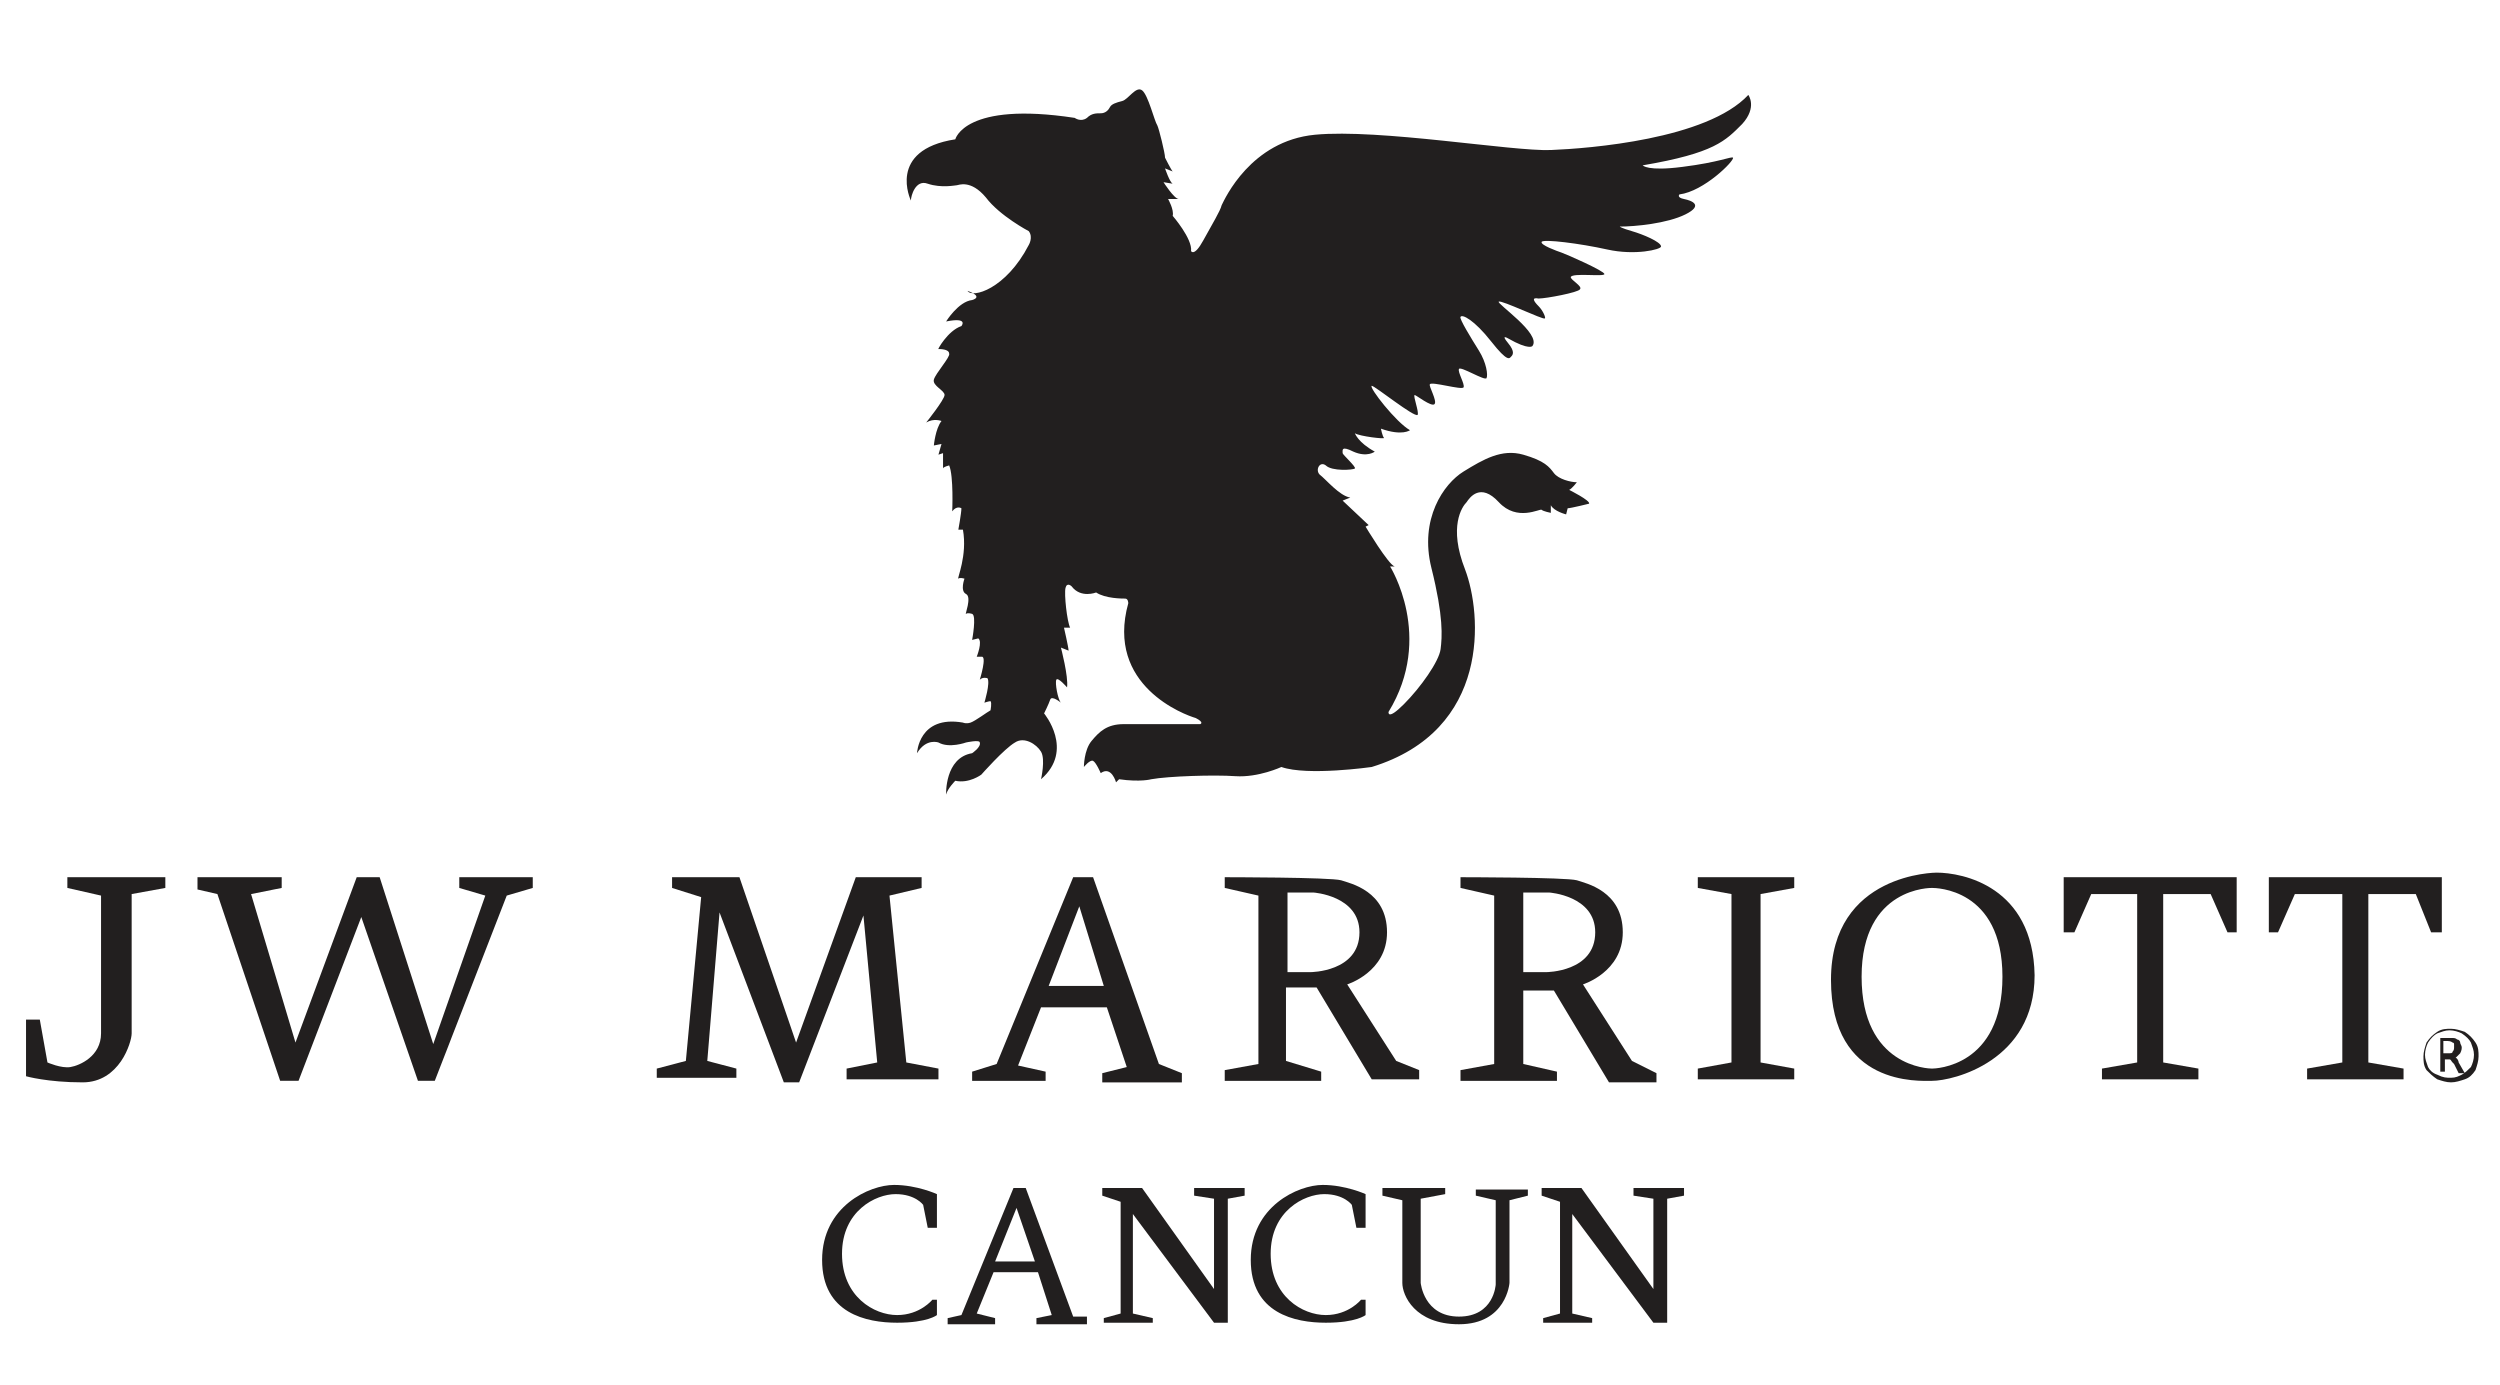
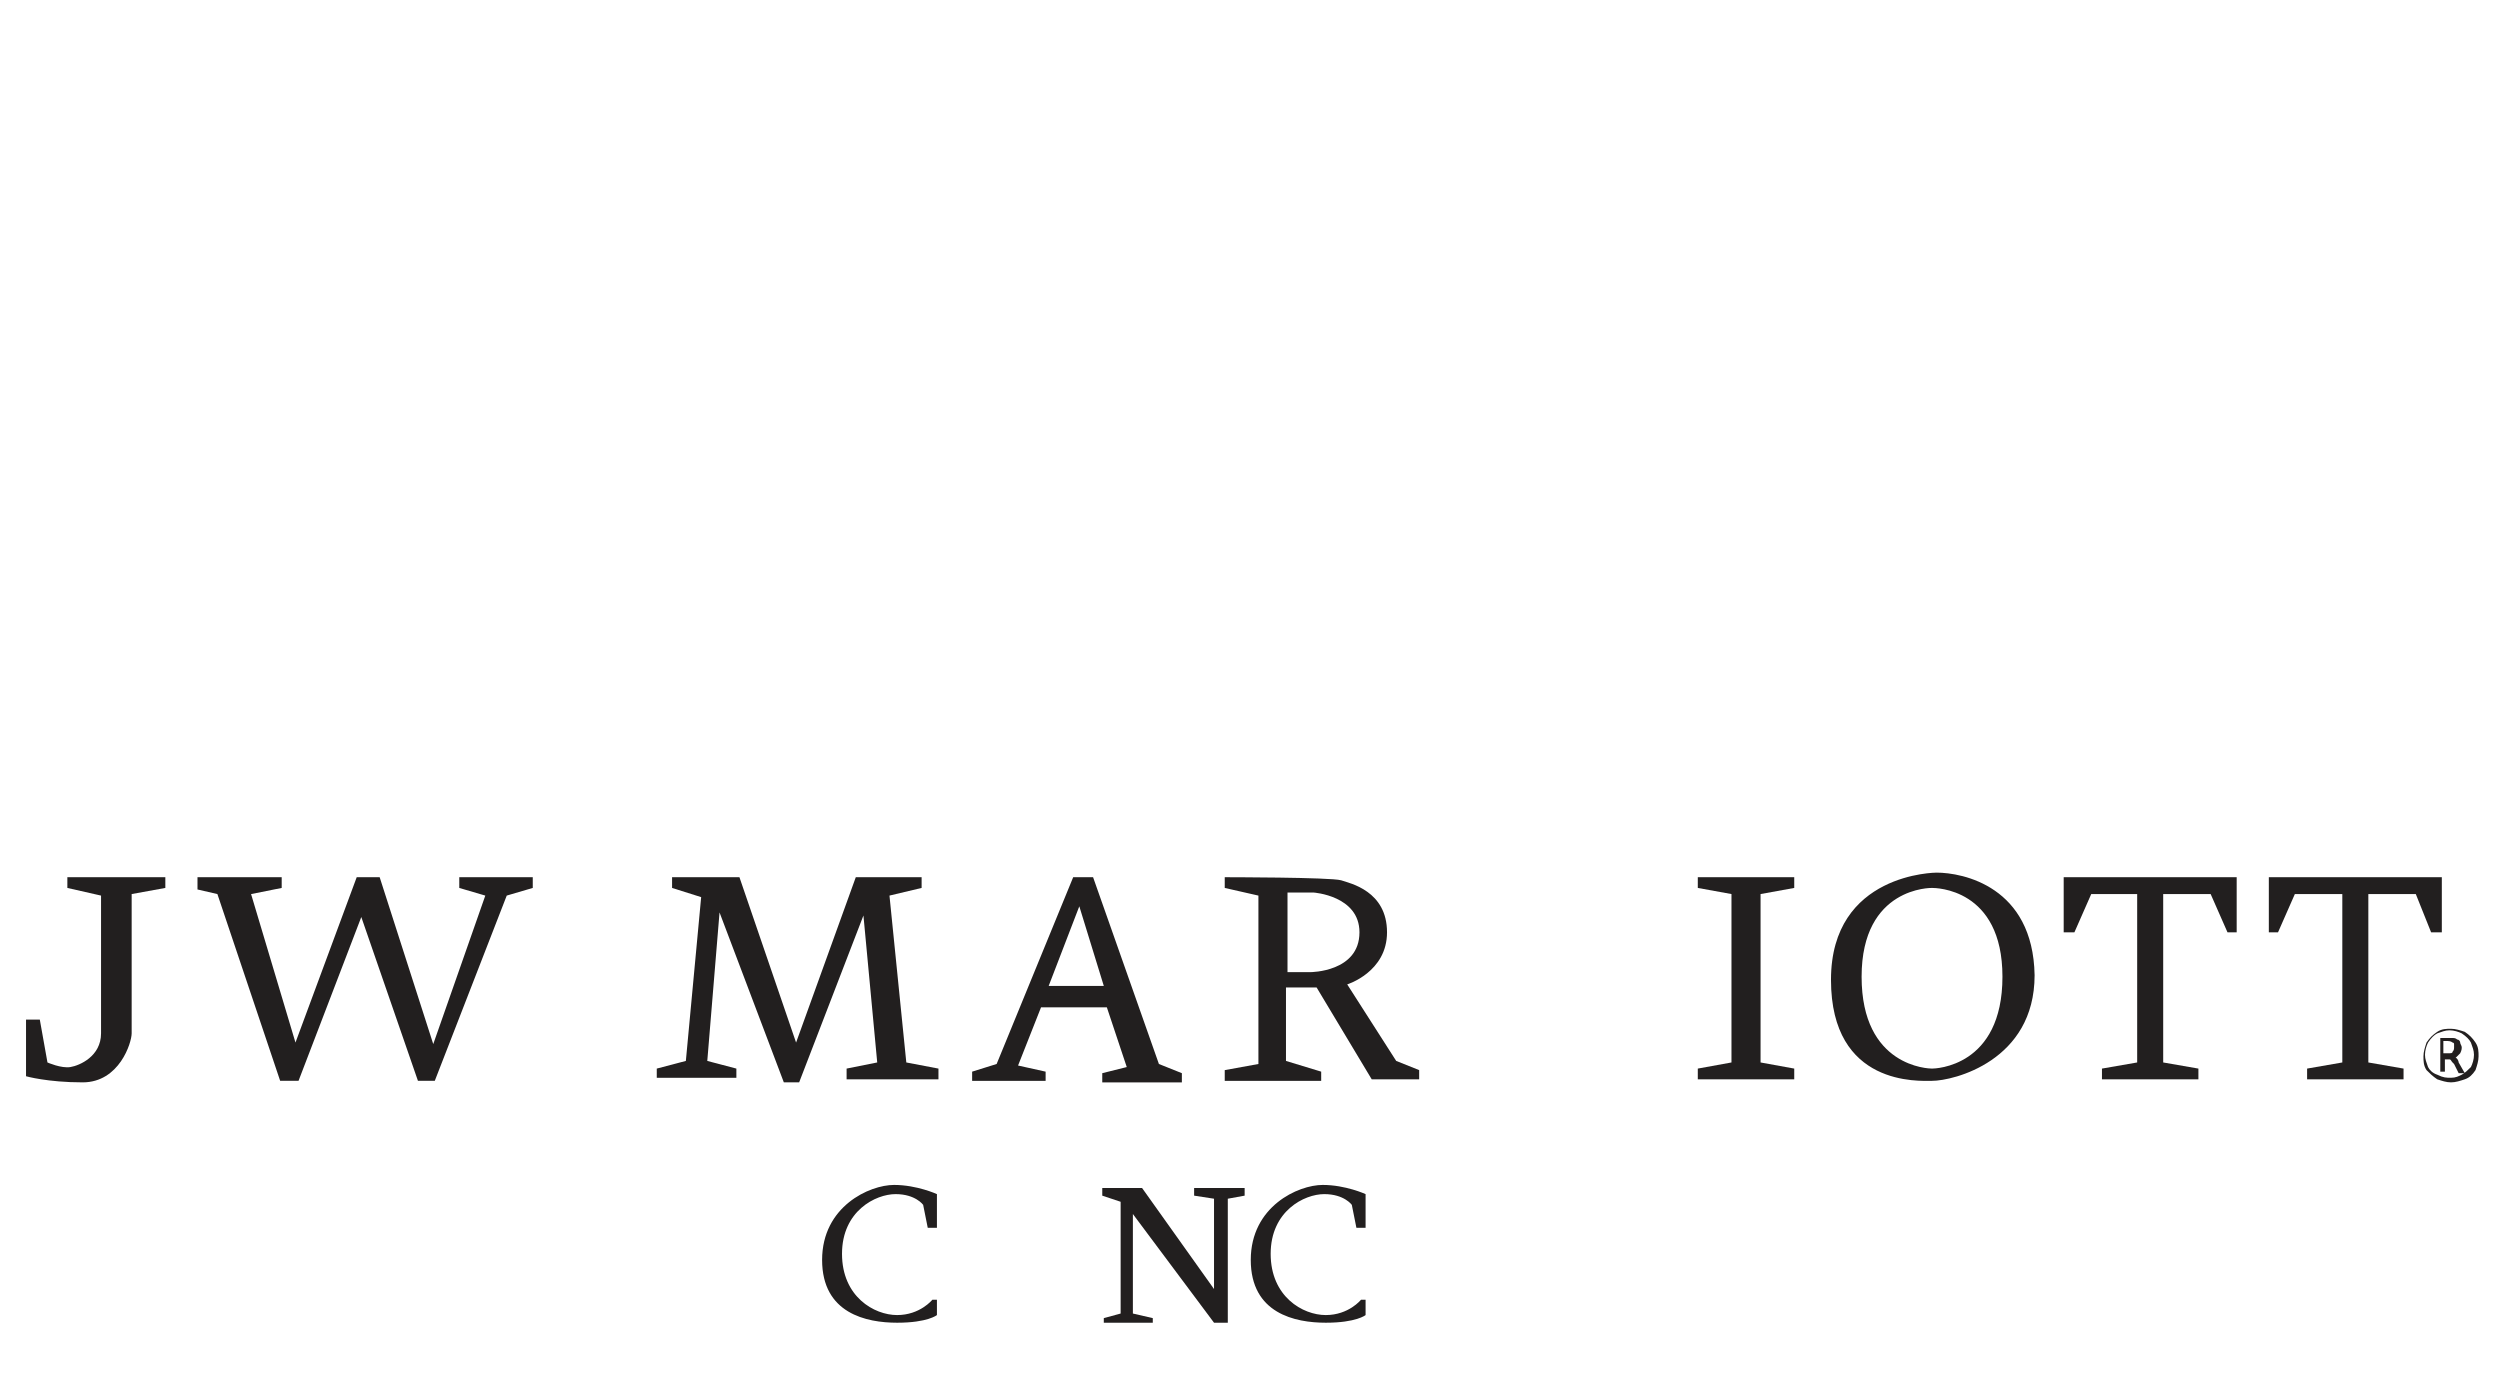
<svg xmlns="http://www.w3.org/2000/svg" version="1.1" id="Layer_1" x="0px" y="0px" viewBox="0 0 163.3 90.5" style="enable-background:new 0 0 163.3 90.5;" xml:space="preserve">
  <style type="text/css">
	.st0{fill:#221F1F;}
</style>
  <g>
-     <path class="st0" d="M67.2,16c0,0,0.3-0.5,0-0.9c0,0-1.9-1-2.8-2.2c-1-1.2-1.8-0.8-1.9-0.8c-0.1,0-1,0.2-1.9-0.1   c-0.8-0.3-1.1,0.8-1.1,1.1c0,0-1.6-3.3,2.9-4c0,0,0.6-2.5,7.8-1.4c0,0,0.4,0.3,0.8,0c0.3-0.3,0.6-0.3,0.9-0.3   c0.3,0,0.5-0.2,0.6-0.4c0.1-0.2,0.4-0.3,0.8-0.4c0.4-0.1,0.9-1,1.3-0.7c0.4,0.3,0.8,2,1,2.3c0.1,0.2,0.5,1.8,0.5,2.1   c0,0,0.4,0.8,0.5,0.9l-0.5-0.2c0,0,0.3,0.9,0.5,1L76,11.9c0,0,0.7,1.1,1,1.1l-0.7,0c0,0,0.4,0.7,0.3,1.1c0,0,1.3,1.5,1.2,2.3   c0,0,0.2,0.4,0.8-0.7c0.6-1.1,1.1-1.9,1.2-2.3c0.2-0.4,1.9-4.2,6.1-4.6c4.2-0.4,12.9,1.1,15.4,1c2.5-0.1,10.2-0.7,12.9-3.6   c0,0,0.6,0.8-0.4,1.9c-1.1,1.1-1.8,1.9-6.5,2.7c0,0,0.3,0.4,2.6,0.1c2.4-0.3,3.2-0.7,3.3-0.6c0.1,0.2-1.9,2.2-3.5,2.4   c0,0-0.2,0.2,0.3,0.3c0.5,0.1,1.3,0.4,0.1,1c-1.2,0.6-3.3,0.8-4.3,0.8c0,0,0.1,0.1,0.8,0.3c0.7,0.2,1.9,0.7,1.9,1   c0,0.2-1.7,0.6-3.5,0.2c-1.8-0.4-4.2-0.7-4.3-0.5c-0.1,0.2,1,0.6,1.3,0.7c0.3,0.1,2.8,1.2,2.8,1.4c0,0.2-2.1-0.1-2.2,0.2   c0,0.2,0.8,0.6,0.6,0.8c-0.1,0.2-2.2,0.6-2.7,0.6c-0.5-0.1-0.3,0.2,0,0.5c0.3,0.3,0.5,0.8,0.4,0.8c-0.1,0.1-2.8-1.2-3-1.1   c-0.2,0.1,2.8,2.1,2.2,2.9c0,0-0.2,0.3-1.6-0.5c0,0-0.5-0.3,0,0.3c0.5,0.6,0.3,0.8,0.2,0.9c-0.1,0.1-0.2,0.4-1.3-1   c-1.1-1.4-1.9-1.8-2-1.6c-0.1,0.1,0.7,1.4,1.2,2.2c0.5,0.8,0.6,1.6,0.5,1.8c-0.1,0.2-1.7-0.8-1.8-0.6c-0.1,0.2,0.4,1,0.3,1.2   c-0.1,0.2-2.1-0.4-2.2-0.2c-0.1,0.1,0.5,1.1,0.3,1.3c-0.2,0.2-1.2-0.6-1.3-0.6c-0.1,0.1,0.3,1.1,0.2,1.3c-0.2,0.2-2.8-1.9-3-1.9   c-0.2,0.1,1.6,2.4,2.5,2.9c0,0-0.5,0.4-1.9-0.1c0,0,0.1,0.5,0.2,0.6c0.1,0.1-1.6-0.1-1.9-0.3c0,0,0.2,0.6,1.3,1.2   c0,0-0.5,0.4-1.4,0c-0.8-0.4-0.7-0.1-0.7,0.1c0,0.1,0.9,0.9,0.8,1c-0.1,0.1-1.5,0.2-1.9-0.2c-0.4-0.3-0.7,0.3-0.4,0.6   c0.4,0.3,1.3,1.4,2,1.5l-0.5,0.2l1.7,1.6l-0.2,0.1c0,0,1.5,2.5,1.9,2.6h-0.3c0,0,2.9,4.6-0.1,9.5c0,0-0.1,0.6,1-0.5   c1.1-1.1,2.3-2.8,2.4-3.6c0.1-0.8,0.2-2.1-0.6-5.3c-0.8-3.2,0.8-5.5,2.1-6.3c1.3-0.8,2.5-1.5,3.9-1.1c1.4,0.4,1.7,0.8,2,1.2   c0.3,0.4,1.1,0.6,1.5,0.6c0,0-0.3,0.4-0.5,0.5c0,0,1.4,0.7,1.3,0.9c0,0-1.2,0.3-1.4,0.3l-0.1,0.4c0,0-0.8-0.2-1-0.6v0.5   c0,0-0.5-0.1-0.6-0.2c-0.1-0.1-1.6,0.8-2.8-0.5c-1.2-1.3-1.9-0.3-2.1,0c-0.3,0.3-1.2,1.6-0.1,4.4c1.1,2.9,1.7,10.5-6.1,12.9   c0,0-4.2,0.6-5.9,0c0,0-1.5,0.7-3,0.6c-1.4-0.1-4.4,0-5.5,0.2c0,0-0.7,0.2-2.1,0l-0.2,0.2c0,0-0.3-1.1-1-0.6c0,0-0.3-0.7-0.5-0.8   c-0.2-0.1-0.6,0.4-0.6,0.4s0-1.1,0.5-1.7c0.5-0.6,1-1.1,2.1-1.1s5,0,5,0s0.3-0.1-0.3-0.4c-0.7-0.2-5.9-2.1-4.4-7.5   c0,0,0-0.3-0.2-0.3c-0.2,0-1.3,0-1.9-0.4c0,0-1,0.4-1.6-0.4c0,0-0.3-0.3-0.4,0.1c-0.1,0.4,0.1,2.2,0.3,2.6l-0.4,0   c0,0,0.3,1.3,0.3,1.5l-0.5-0.2c0,0,0.5,1.9,0.4,2.6c0,0-0.6-0.7-0.7-0.5c-0.1,0.2,0.1,1.3,0.3,1.5c0,0-0.6-0.5-0.7-0.2   c-0.1,0.3-0.4,0.9-0.4,0.9s2,2.4-0.2,4.3c0,0,0.3-1.3,0-1.8c-0.3-0.5-1.1-1-1.7-0.6c-0.7,0.4-2.2,2.1-2.2,2.1s-0.8,0.6-1.7,0.4   c0,0-0.5,0.5-0.6,0.9c0,0-0.1-2.4,1.7-2.7c0,0,0.6-0.4,0.5-0.7c0-0.2-0.9,0-0.9,0s-1.1,0.4-1.8,0c0,0-0.8-0.3-1.4,0.7   c0,0,0.1-2.5,3-2c0,0,0.2,0.1,0.5,0c0.3-0.1,1.1-0.7,1.3-0.8c0,0,0.1-0.5,0-0.6c-0.1,0-0.4,0.1-0.4,0.1s0.4-1.3,0.2-1.6   c0,0-0.3-0.1-0.5,0.1c0,0,0.5-1.6,0.1-1.5l-0.3,0c0,0,0.4-1,0.1-1.2l-0.4,0.1c0,0,0.3-1.6,0-1.7c0,0-0.3-0.1-0.4,0   c-0.1,0.1,0.4-1.1,0-1.3c-0.4-0.2-0.1-1-0.1-1s-0.3-0.1-0.4,0c-0.1,0,0.6-1.5,0.3-3.2l-0.3,0c0,0,0.2-1.1,0.2-1.4   c0,0-0.3-0.2-0.6,0.2c0,0,0.1-2.3-0.2-3c0,0-0.4,0.1-0.4,0.2c0,0.1,0-1,0-1l-0.3,0.1l0.2-0.7l-0.5,0.1c0,0,0.1-1.1,0.5-1.6   c0,0-0.5-0.2-1,0.1c0,0,1.2-1.5,1.2-1.8c0-0.3-0.8-0.6-0.7-1c0.1-0.4,1.1-1.5,1-1.7c0-0.3-0.6-0.3-0.7-0.3   c-0.1,0.1,0.6-1.2,1.5-1.5c0,0,0.5-0.6-1-0.3c0,0,0.8-1.3,1.7-1.4c0,0,0.8-0.2-0.3-0.6C63.5,19.5,65.7,18.9,67.2,16z" />
    <path class="st0" d="M4.4,57.3h6.4V58l-2.2,0.4c0,0,0,8.5,0,9.1c0,0.6-0.8,3.2-3.2,3.2c-2.3,0-3.7-0.4-3.7-0.4v-3.7h0.9l0.5,2.8   c0,0,0.9,0.4,1.5,0.3c0.6-0.1,2-0.7,2-2.2c0-1.5,0-9,0-9L4.4,58L4.4,57.3z" />
    <polygon class="st0" points="12.9,57.3 18.4,57.3 18.4,58 16.4,58.4 19.3,68.1 23.3,57.3 24.8,57.3 28.3,68.2 31.7,58.5 30,58    30,57.3 34.8,57.3 34.8,58 33.1,58.5 28.4,70.6 27.3,70.6 23.6,59.9 19.5,70.6 18.3,70.6 14.2,58.4 12.9,58.1  " />
    <polygon class="st0" points="43.9,57.3 48.3,57.3 52,68.1 55.9,57.3 60.2,57.3 60.2,58 58.1,58.5 59.2,69.4 61.3,69.8 61.3,70.5    55.3,70.5 55.3,69.8 57.3,69.4 56.4,59.8 52.2,70.7 51.2,70.7 47,59.6 46.2,69.3 48.1,69.8 48.1,70.4 42.9,70.4 42.9,69.8    44.8,69.3 45.8,58.6 43.9,58  " />
    <path class="st0" d="M75.7,69.5l-4.3-12.2h-1.3l-5,12.2l-1.6,0.5v0.6h4.8v-0.6l-1.8-0.4l1.5-3.8h4.3l1.3,3.9l-1.6,0.4v0.6h5.2v-0.6   L75.7,69.5z M68.5,64.4l2-5.2l1.6,5.2H68.5z" />
    <path class="st0" d="M91.2,69.3l-3.2-5c0,0,2.6-0.8,2.6-3.4c0-2.7-2.4-3.2-3-3.4c-0.7-0.2-7.6-0.2-7.6-0.2V58l2.2,0.5v11l-2.2,0.4   v0.7h6.3v-0.6L84,69.3v-4.8h2l3.6,6h3.1v-0.6L91.2,69.3z M85.6,63.5h-1.5v-5.2h1.7c0,0,3,0.2,3,2.6C88.8,63.5,85.6,63.5,85.6,63.5z   " />
-     <path class="st0" d="M106.6,69.3l-3.2-5c0,0,2.6-0.8,2.6-3.4c0-2.7-2.4-3.2-3-3.4c-0.7-0.2-7.6-0.2-7.6-0.2V58l2.2,0.5v11l-2.2,0.4   v0.7h6.3v-0.6l-2.2-0.5v-4.8h2l3.6,6h3.1v-0.6L106.6,69.3z M101,63.5h-1.5v-5.2h1.7c0,0,3,0.2,3,2.6C104.2,63.5,101,63.5,101,63.5z   " />
    <polygon class="st0" points="110.9,57.3 110.9,58 113.1,58.4 113.1,69.4 110.9,69.8 110.9,70.5 117.2,70.5 117.2,69.8 115,69.4    115,58.4 117.2,58 117.2,57.3  " />
    <path class="st0" d="M126.5,57c0,0-6.9,0-6.9,7c0,7,5.8,6.6,6.6,6.6c1.4,0,6.7-1.3,6.7-6.9C132.8,57.9,128.2,57,126.5,57z    M126.2,69.8c-0.2,0-4.6-0.1-4.6-6c0-5.9,4.6-5.8,4.6-5.8c0.2,0,4.6,0,4.6,5.8C130.8,69.7,126.4,69.8,126.2,69.8z" />
    <polygon class="st0" points="140.5,57.3 134.8,57.3 134.8,60.9 135.5,60.9 136.6,58.4 139.6,58.4 139.6,69.4 137.3,69.8    137.3,70.5 140.5,70.5 143.6,70.5 143.6,69.8 141.3,69.4 141.3,58.4 144.4,58.4 145.5,60.9 146.1,60.9 146.1,57.3  " />
    <polygon class="st0" points="153.8,57.3 148.2,57.3 148.2,60.9 148.8,60.9 149.9,58.4 153,58.4 153,69.4 150.7,69.8 150.7,70.5    153.8,70.5 157,70.5 157,69.8 154.7,69.4 154.7,58.4 157.8,58.4 158.8,60.9 159.5,60.9 159.5,57.3  " />
    <g>
      <path class="st0" d="M160.1,70.7c-0.3,0-0.6-0.1-0.9-0.2c-0.3-0.2-0.5-0.4-0.7-0.6c-0.2-0.3-0.2-0.6-0.2-0.9    c0-0.3,0.1-0.6,0.2-0.9c0.2-0.3,0.4-0.5,0.7-0.7c0.3-0.2,0.6-0.2,0.9-0.2c0.3,0,0.6,0.1,0.9,0.2c0.3,0.2,0.5,0.4,0.7,0.7    c0.2,0.3,0.2,0.6,0.2,0.9c0,0.3-0.1,0.6-0.2,0.9c-0.2,0.3-0.4,0.5-0.7,0.6C160.7,70.6,160.4,70.7,160.1,70.7z M160.1,70.4    c0.3,0,0.5-0.1,0.7-0.2c0.2-0.1,0.4-0.3,0.6-0.5c0.1-0.2,0.2-0.5,0.2-0.8c0-0.3-0.1-0.5-0.2-0.8c-0.1-0.2-0.3-0.4-0.6-0.6    c-0.2-0.1-0.5-0.2-0.8-0.2c-0.3,0-0.5,0.1-0.8,0.2c-0.2,0.1-0.4,0.3-0.6,0.6c-0.1,0.2-0.2,0.5-0.2,0.8c0,0.3,0.1,0.5,0.2,0.8    c0.1,0.2,0.3,0.4,0.6,0.5C159.6,70.4,159.8,70.4,160.1,70.4z M159.7,70h-0.3v-2.2h0.7c0.2,0,0.3,0,0.4,0.1c0.1,0,0.2,0.1,0.2,0.2    c0,0.1,0.1,0.2,0.1,0.3c0,0.1,0,0.2-0.1,0.4c-0.1,0.1-0.2,0.2-0.3,0.3c0.1,0,0.2,0.2,0.2,0.3l0.4,0.7h-0.4l-0.3-0.6l-0.1-0.1    c-0.1-0.1-0.1-0.2-0.2-0.2h-0.3V70z M159.7,68.8h0.2c0.2,0,0.3,0,0.3-0.1c0.1-0.1,0.1-0.2,0.1-0.3c0-0.1,0-0.1,0-0.2    c0-0.1-0.1-0.1-0.1-0.1c0,0-0.1-0.1-0.3-0.1h-0.3V68.8z" />
    </g>
-     <path class="st0" d="M90.3,77.6h4.1v0.4l-1.6,0.3v5.5c0,0,0.2,2.2,2.5,2.2c2.3,0,2.4-2.1,2.4-2.1v-5.5l-1.3-0.3v-0.4h3.4v0.4   l-1.2,0.3v5.4c0,0-0.2,2.7-3.3,2.7c-2.9,0-3.7-1.9-3.7-2.7c0-0.9,0-5.4,0-5.4l-1.3-0.3V77.6z" />
-     <path class="st0" d="M70.1,86l-3.1-8.4h-0.8l-3.4,8.3l-0.9,0.2v0.4H65v-0.4l-1.2-0.3l1.1-2.7h2.9l0.9,2.8l-1,0.2v0.4H71V86L70.1,86   z M65,82.4l1.4-3.5l1.2,3.5H65z" />
-     <polygon class="st0" points="100.7,77.6 103.3,77.6 108,84.2 108,78.3 106.7,78.1 106.7,77.6 110,77.6 110,78.1 108.9,78.3    108.9,86.4 108,86.4 102.7,79.3 102.7,85.8 104,86.1 104,86.4 100.8,86.4 100.8,86.1 101.9,85.8 101.9,78.5 100.7,78.1  " />
    <polygon class="st0" points="72,77.6 74.6,77.6 79.3,84.2 79.3,78.3 78,78.1 78,77.6 81.3,77.6 81.3,78.1 80.2,78.3 80.2,86.4    79.3,86.4 74,79.3 74,85.8 75.3,86.1 75.3,86.4 72.1,86.4 72.1,86.1 73.2,85.8 73.2,78.5 72,78.1  " />
    <path class="st0" d="M60.6,80.2h0.6v-2.2c0,0-1.3-0.6-2.8-0.6c-1.6,0-4.7,1.4-4.7,4.9c0,3.5,2.9,4.1,4.9,4.1s2.6-0.5,2.6-0.5v-1   h-0.3c0,0-0.8,1-2.3,1c-1.5,0-3.6-1.2-3.6-4c0-2.8,2.2-3.9,3.5-3.9c1.3,0,1.8,0.7,1.8,0.7L60.6,80.2z" />
    <path class="st0" d="M88.6,80.2h0.6v-2.2c0,0-1.3-0.6-2.8-0.6c-1.6,0-4.7,1.4-4.7,4.9c0,3.5,2.9,4.1,4.9,4.1c2,0,2.6-0.5,2.6-0.5   v-1h-0.3c0,0-0.8,1-2.3,1c-1.5,0-3.6-1.2-3.6-4c0-2.8,2.2-3.9,3.5-3.9c1.3,0,1.8,0.7,1.8,0.7L88.6,80.2z" />
  </g>
</svg>